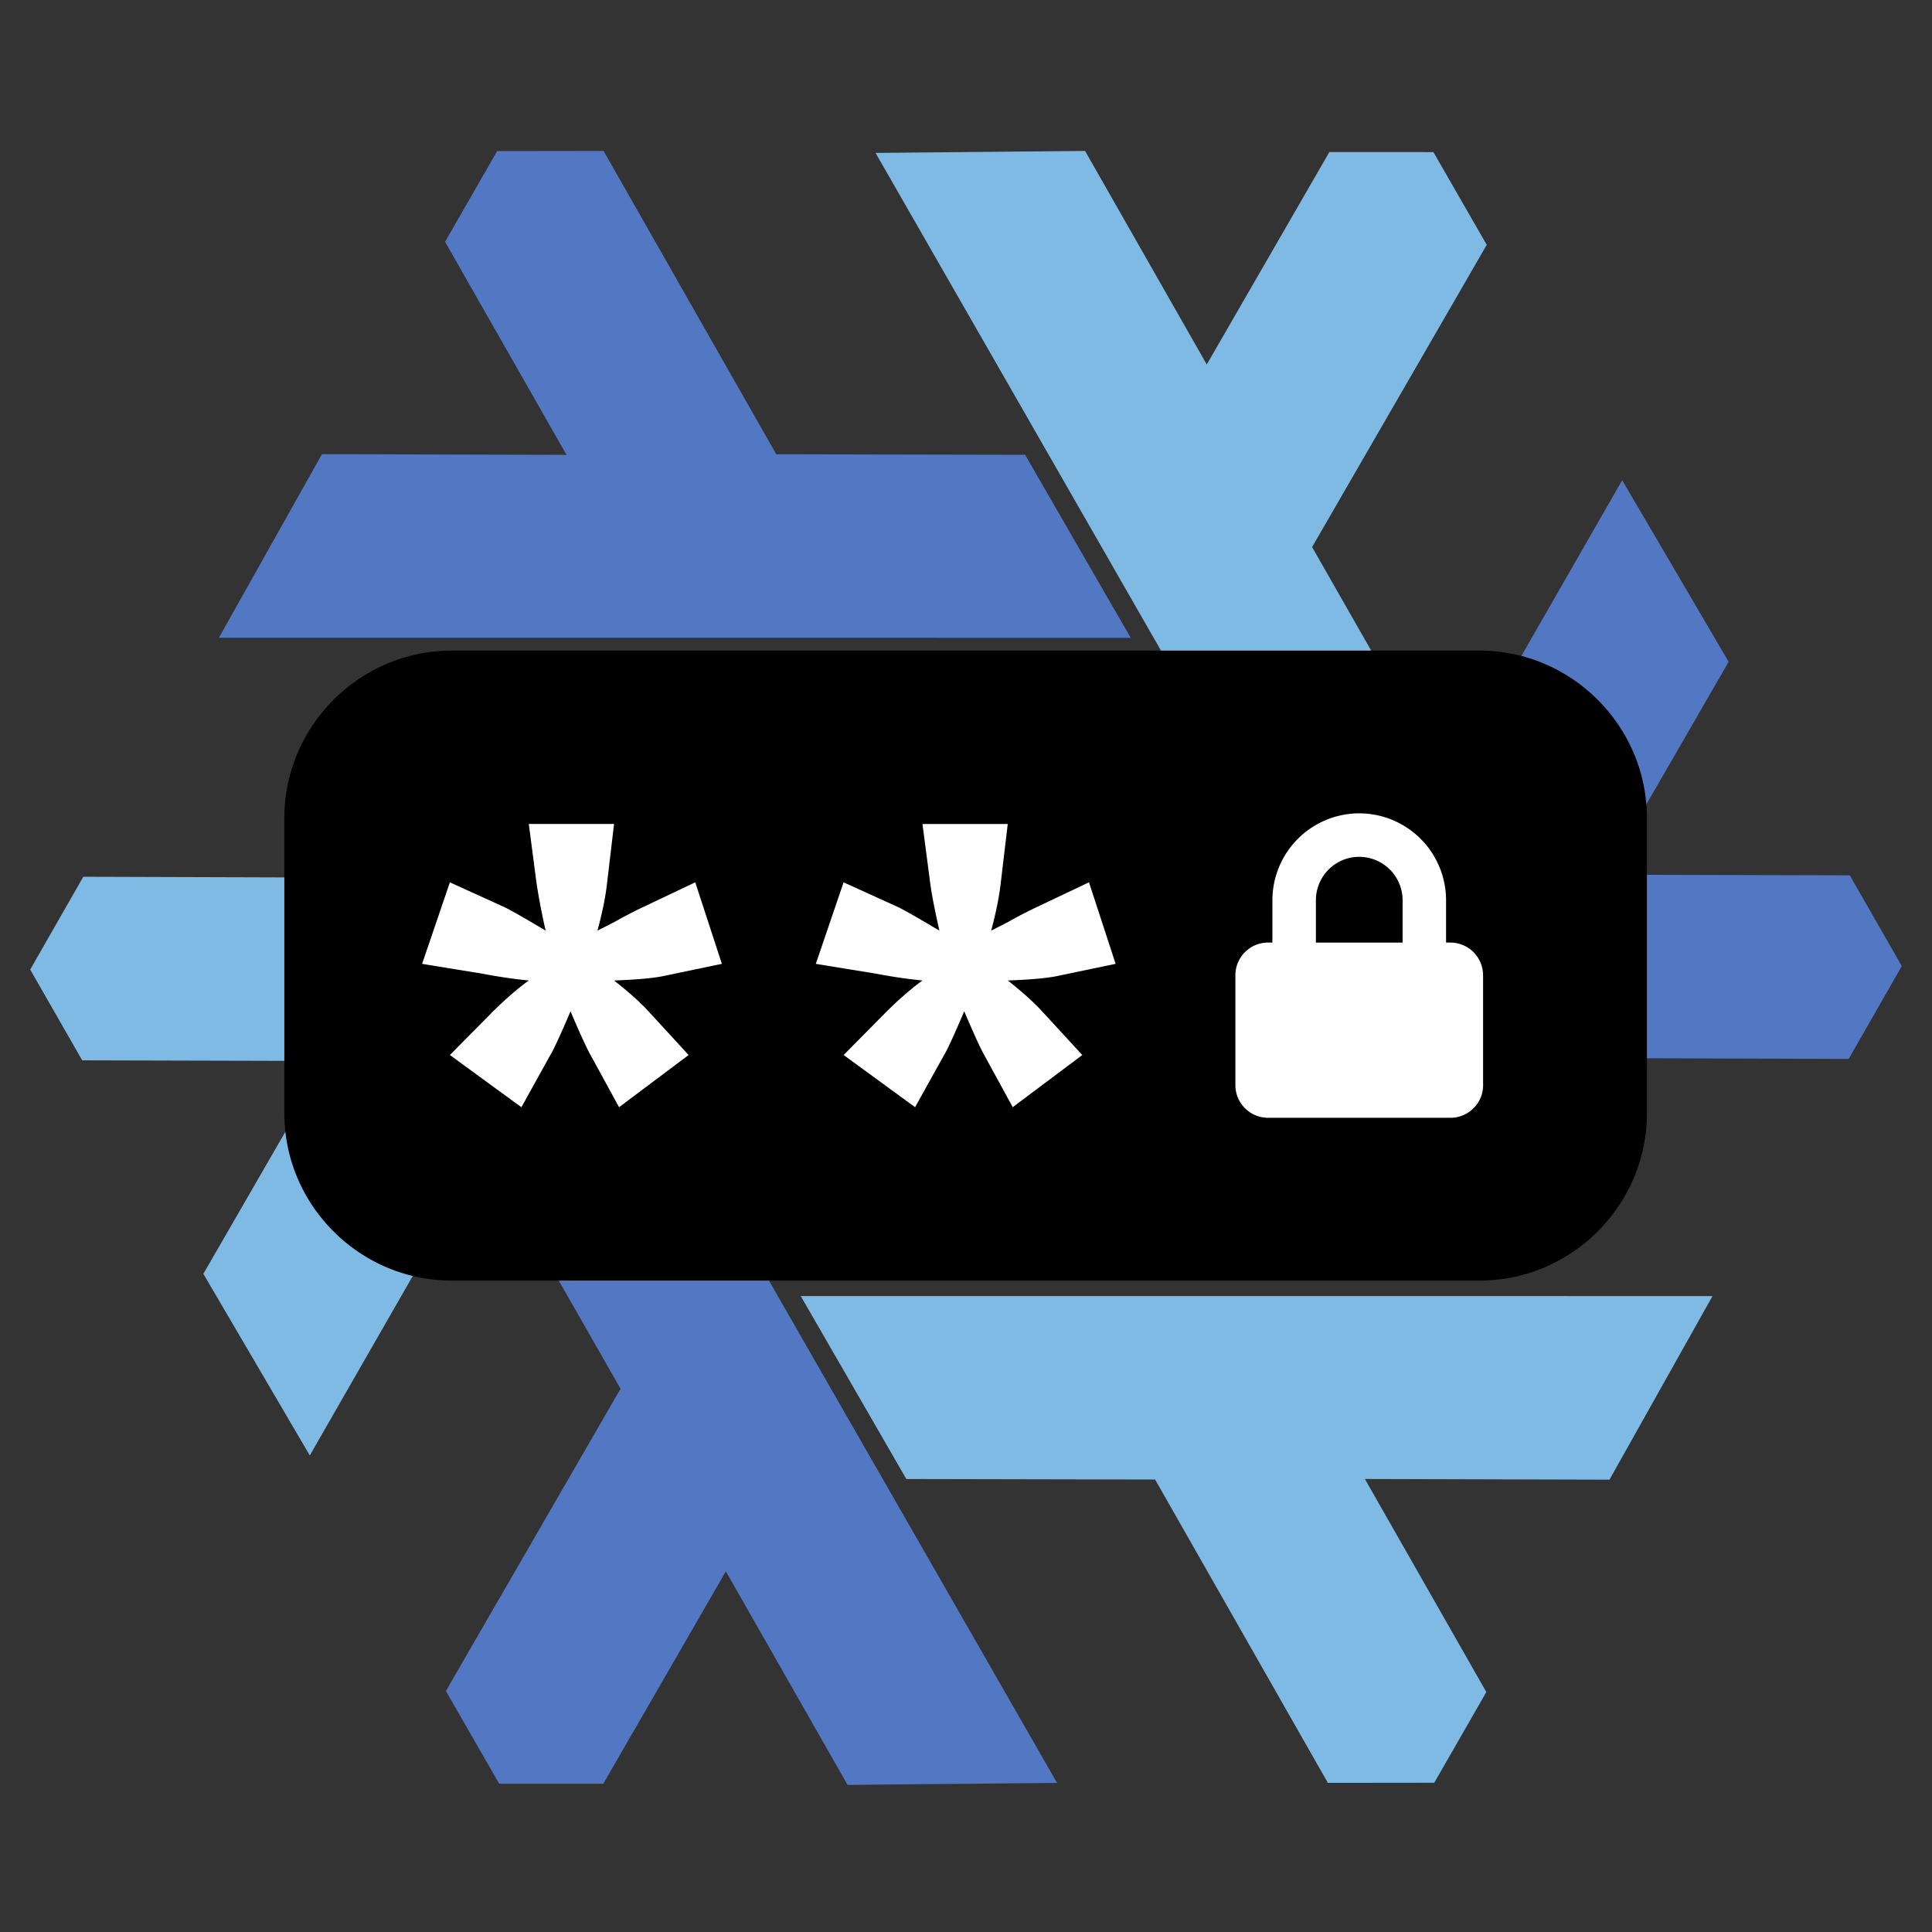
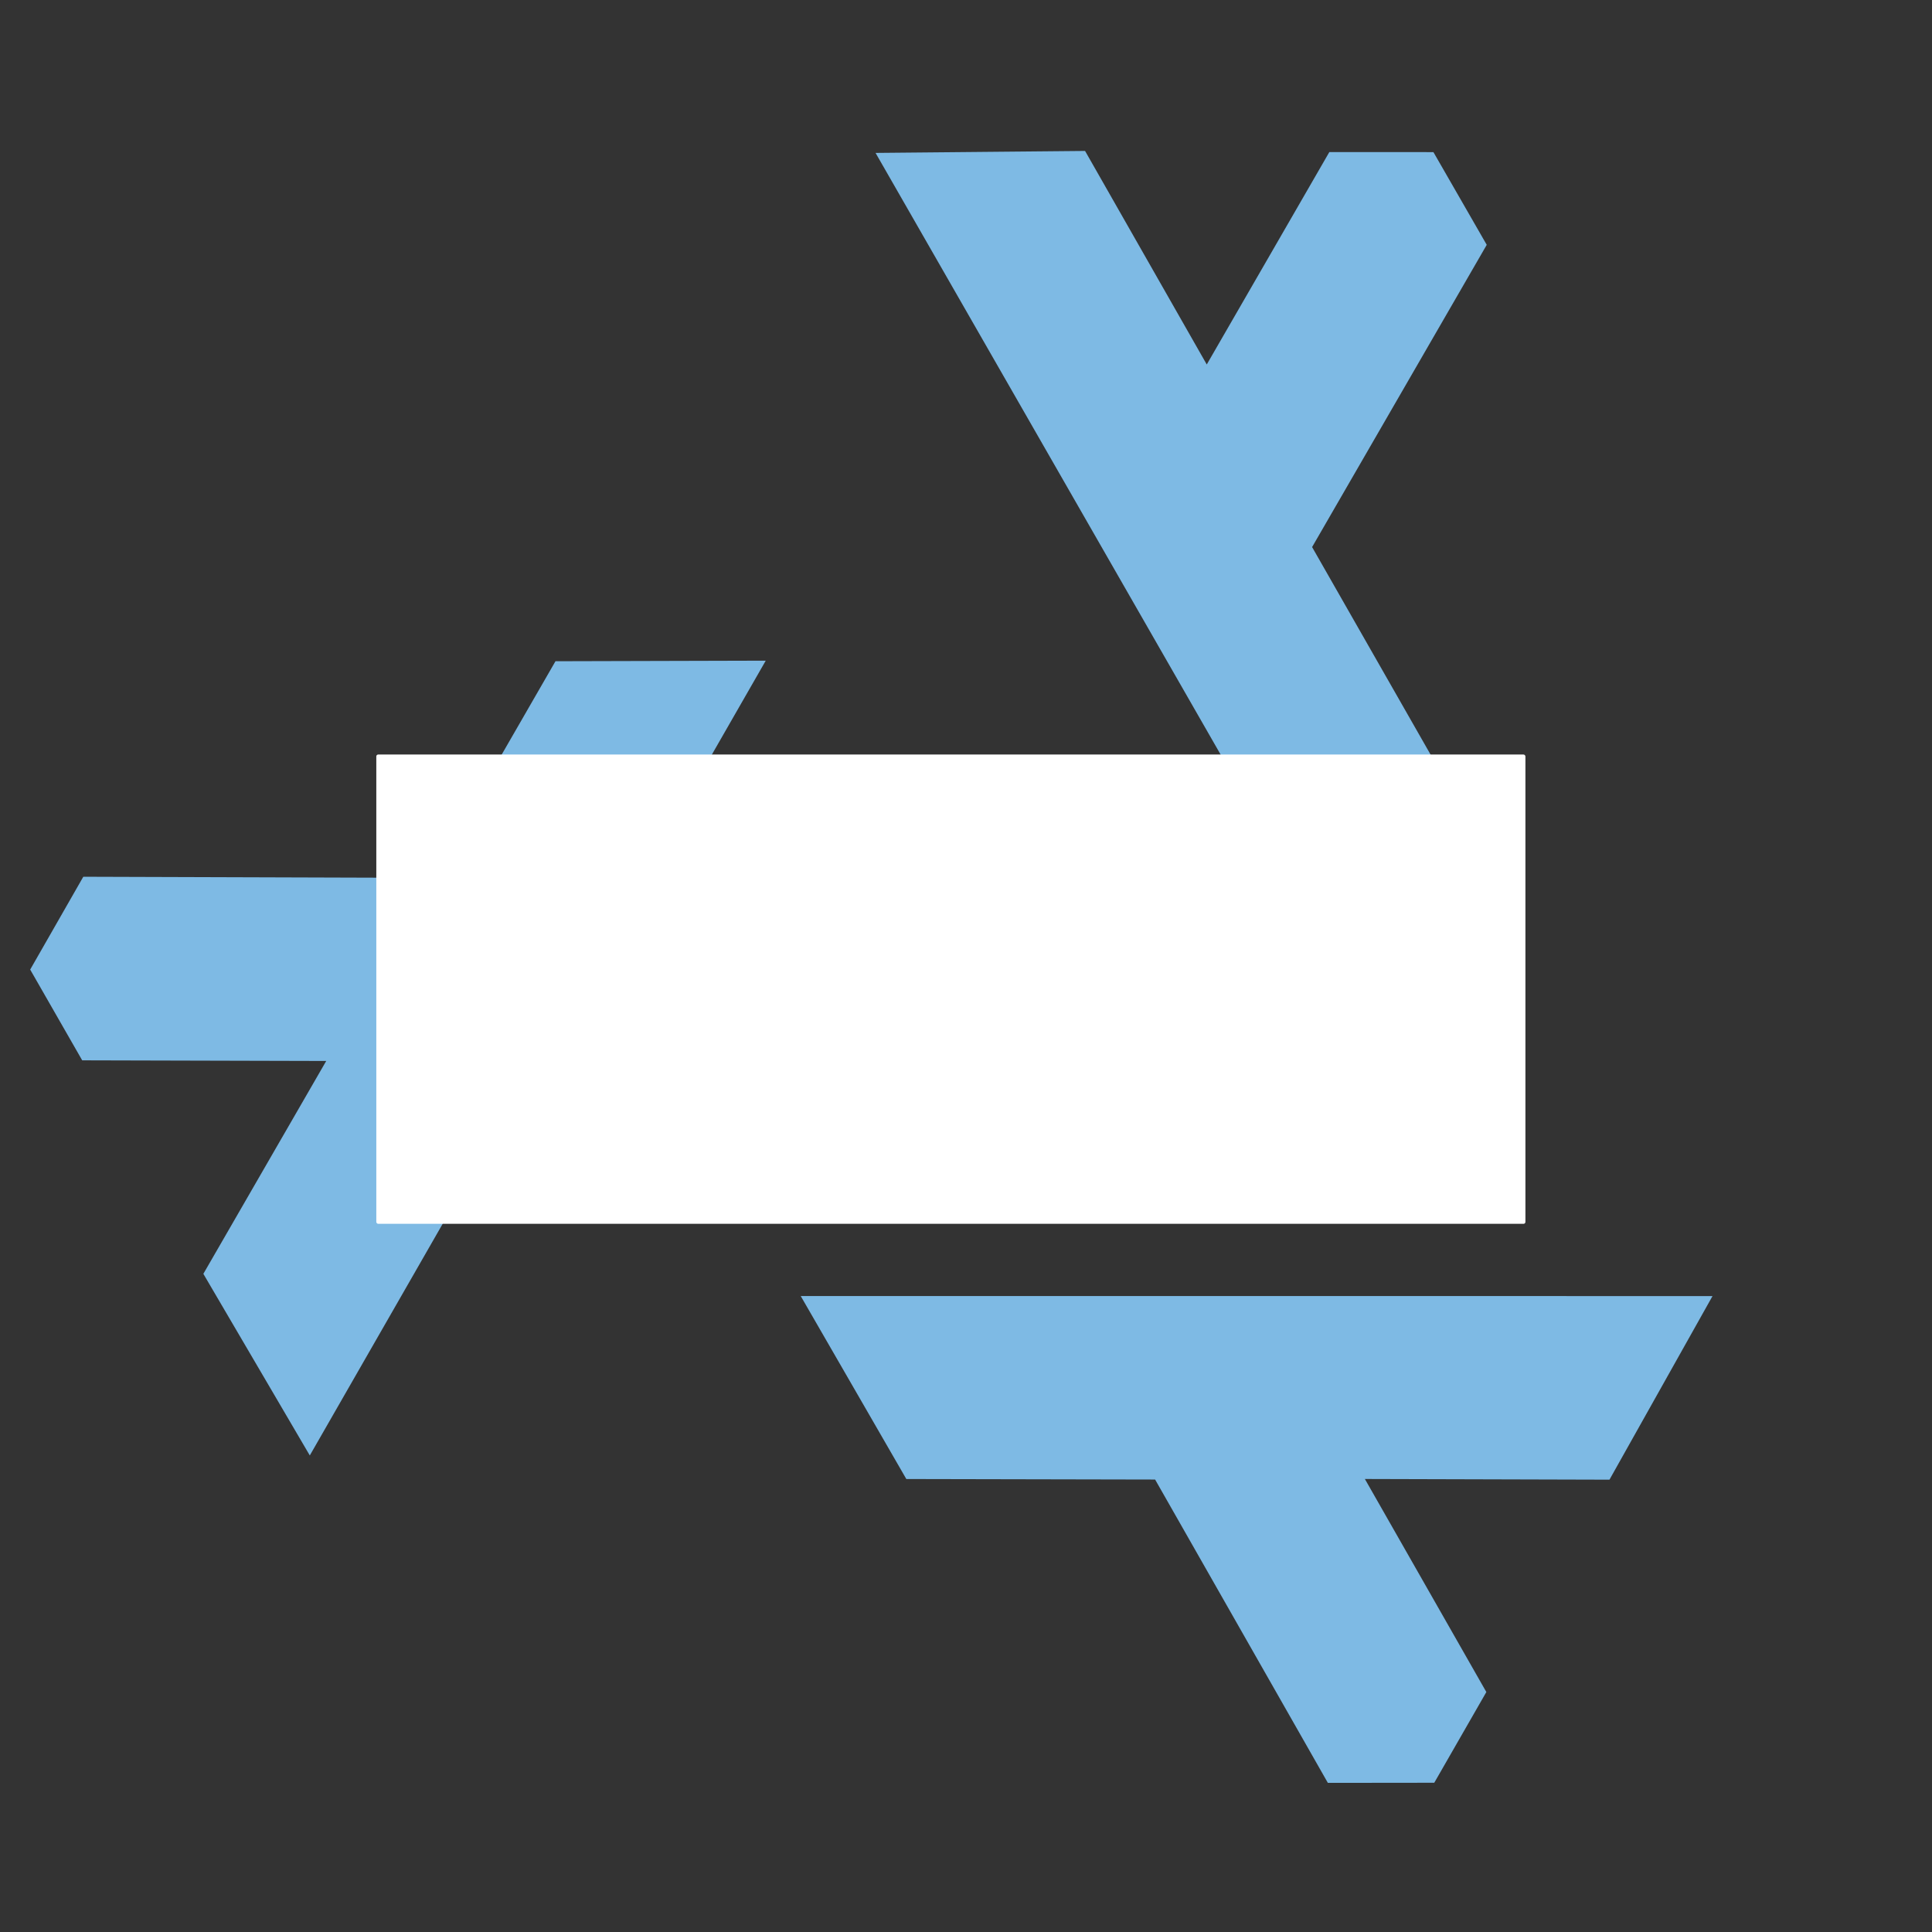
<svg xmlns="http://www.w3.org/2000/svg" id="svg2" version="1.1" viewBox="0 0 128 128" xml:space="preserve">
  <rect x="0" y="0" width="128" height="128" fill="#333333" stroke="none" />
  <path id="path1" fill="#7EBAE4" fill-rule="evenodd" d="M50.732 43.771L20.525 96.428l-7.052-12.033 8.14-14.103-16.167-.042L2 64.237l3.519-6.15 23.013.073 8.27-14.352 13.93-.037zm2.318 42.094l60.409.003-6.827 12.164-16.205-.045 8.047 14.115-3.45 6.01-7.05.008-11.445-20.097-16.483-.034-6.996-12.124zm35.16-23.074l-30.202-52.66L71.888 10l8.063 14.148 8.12-14.072 6.897.002 3.532 6.143-11.57 20.024 8.213 14.386-6.933 12.16z" clip-rule="evenodd" />
-   <path id="path2" fill="#5277C3" fill-rule="evenodd" d="M39.831 65.463l30.202 52.66-13.88.131-8.063-14.148-8.12 14.072-6.897-.002-3.532-6.143 11.57-20.024-8.213-14.386 6.933-12.16zm35.08-23.207l-60.409-.003L21.33 30.09l16.204.045-8.047-14.115 3.45-6.01 7.051-.01 11.444 20.097 16.484.034 6.996 12.124zm2.357 42.216l30.207-52.658 7.052 12.034-8.141 14.102 16.168.043L126 64.006l-3.519 6.15-23.013-.073-8.27 14.352-13.93.037z" clip-rule="evenodd" />
  <g id="g5" transform="translate(15.65 12.167) scale(.755)">
    <rect id="rect4" width="100.837" height="41.183" x="12.293" y="50.095" fill="#fff" stroke-linecap="round" stroke-width="13.119" ry=".167" />
    <g id="g4" fill="#000" transform="translate(4.223 8.833) scale(2.544)">
      <g id="g3">
        <g id="g2">
-           <path id="path1-3" d="M37.076 19.748c-.824 0-1.494.672-1.494 1.499v1.46h2.991v-1.46a1.5 1.5 0 0 0-1.497-1.499z" />
-           <path id="path2-6" d="M41.227 12.635H5.773C2.6 12.635 0 15.237 0 18.41v10.18c0 3.178 2.6 5.775 5.773 5.775h35.454C44.4 34.365 47 31.768 47 28.59V18.41c0-3.173-2.6-5.775-5.773-5.775zM12.56 25.077l1.385 1.508-2.399 1.8-.984-1.8c-.145-.257-.372-.761-.691-1.508-.349.821-.581 1.321-.696 1.508l-.998 1.8-2.466-1.8 1.491-1.508c.42-.415.827-.771 1.229-1.063a17.54 17.54 0 0 1-1.614-.238l-2.065-.336.958-2.812 1.852.842c.195.088.68.365 1.452.824a21.68 21.68 0 0 1-.319-1.666l-.263-2.013h2.941l-.238 2.013c-.052.49-.166 1.045-.335 1.666.339-.17.563-.283.669-.345.372-.207.659-.35.852-.442l1.853-.879.918 2.812-2.049.428c-.375.072-.931.119-1.67.146.501.392.893.744 1.187 1.063zm13.577 0l1.387 1.508-2.399 1.799-.983-1.799c-.145-.257-.372-.761-.69-1.508-.35.821-.58 1.321-.695 1.508l-1 1.799-2.465-1.799 1.491-1.508c.42-.415.826-.771 1.229-1.063a17.64 17.64 0 0 1-1.614-.238l-2.066-.336.959-2.812 1.853.842c.193.088.68.365 1.451.824-.169-.747-.275-1.302-.32-1.666l-.264-2.011h2.942l-.239 2.011c-.054.49-.166 1.045-.333 1.666.337-.17.561-.283.668-.345.37-.207.658-.35.852-.442l1.854-.879.919 2.812-2.051.428c-.375.072-.929.119-1.669.146.497.392.89.744 1.183 1.063zm15.213 2.548c0 .619-.507 1.125-1.125 1.125H33.93a1.128 1.128 0 0 1-1.125-1.125v-3.794c0-.619.506-1.125 1.125-1.125h.152v-1.46a3 3 0 0 1 2.994-2.998 3 3 0 0 1 2.996 2.998v1.46h.152a1.13 1.13 0 0 1 1.125 1.125v3.794z" />
-         </g>
+           </g>
      </g>
    </g>
  </g>
</svg>